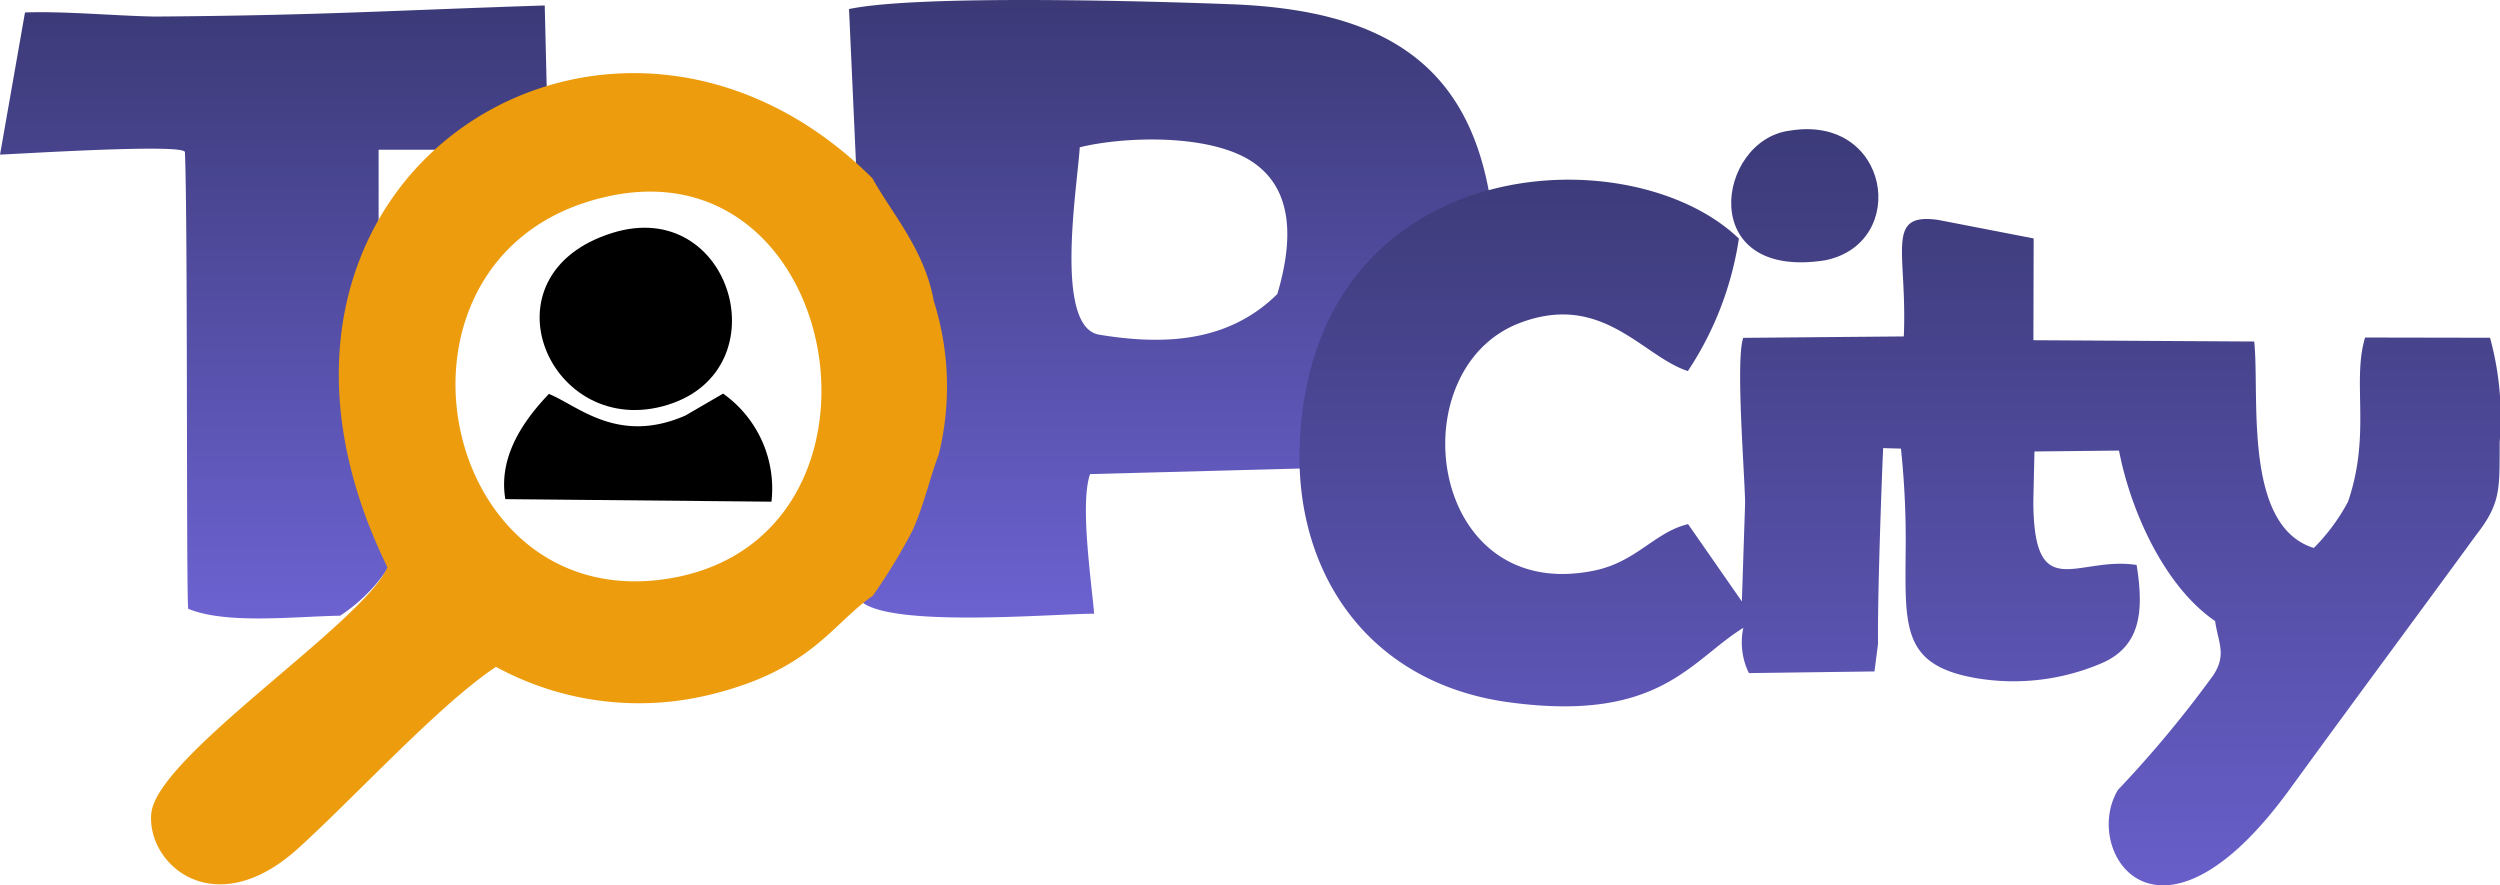
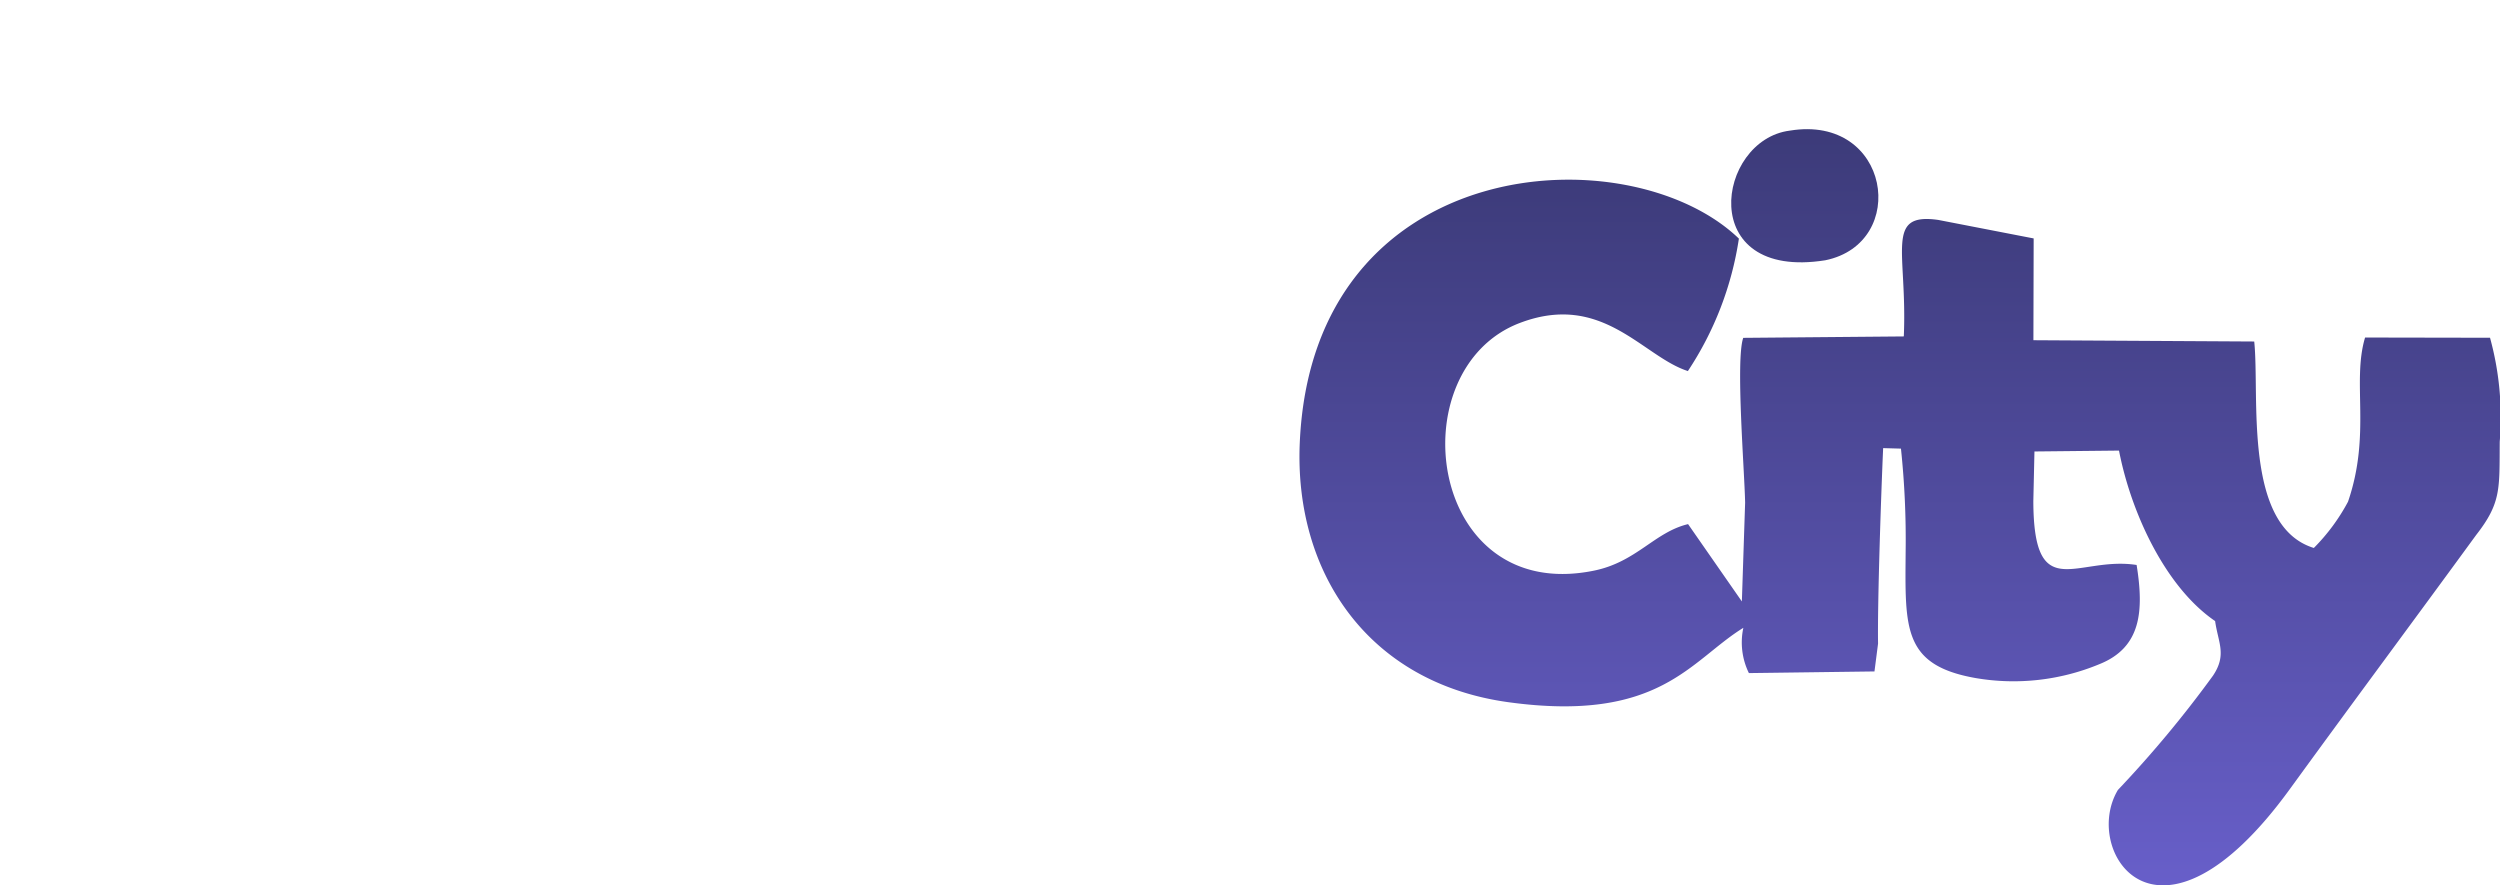
<svg xmlns="http://www.w3.org/2000/svg" xmlns:xlink="http://www.w3.org/1999/xlink" width="98.245" height="34.789" viewBox="0 0 98.245 34.789">
  <defs>
    <linearGradient id="linear-gradient" x1="0.5" x2="0.5" y2="1" gradientUnits="objectBoundingBox">
      <stop offset="0" stop-color="#3a3975" />
      <stop offset="1" stop-color="#6d63d3" />
    </linearGradient>
    <linearGradient id="linear-gradient-3" x1="1.098" y1="-0.165" x2="1.098" y2="5.688" xlink:href="#linear-gradient" />
  </defs>
  <g id="Layer_x0020_1" transform="translate(-246.66 -1347.42)">
-     <path id="Path_10" data-name="Path 10" d="M280.323,1354.42c.747,1.362,2.05,2.8,2.407,4.812a11.13,11.13,0,0,1,.2,6.031c-.373,1-.572,1.957-1.025,2.982a22.334,22.334,0,0,1-1.567,2.578c.472,1.357,7.681.711,9.32.715-.114-1.334-.562-4.344-.16-5.487l8.978-.238c-.448-4.428,1.987-9.7,6.815-10.106-.743-5.635-4.064-7.882-10.229-8.12-3.138-.121-12.33-.385-15.037.189l.3,6.645Zm-26.265,16.926c1.51.617,4.169.3,5.969.27a6.609,6.609,0,0,0,2.257-2.515c-1.689-5.086-1.759-8.508-.371-11.328h-.374v-4.468h4.18c.734-.6,1.547-1.209,2.441-1.829l-.093-3.841c-6.168.2-8.757.389-15.325.436-1.585-.03-3.524-.216-5.1-.161l-.981,5.586c.659-.021,7.214-.441,7.266-.1.118,2.647.048,17.781.132,17.955Zm35.033-18.136c1.64-.414,5.129-.575,6.828.6,1.724,1.192,1.457,3.4.939,5.163-1.907,1.887-4.411,2.027-7,1.6C288.073,1360.277,288.992,1354.8,289.092,1353.21Z" transform="translate(0)" fill-rule="evenodd" fill="url(#linear-gradient)" />
    <path id="Path_11" data-name="Path 11" d="M1738.029,1559c-1.782-.564-3.359-3.136-6.62-1.889-4.784,1.83-3.618,11.074,2.932,9.728,1.663-.342,2.375-1.512,3.688-1.826l2.114,3.039.128-3.883c-.026-1.28-.376-5.619-.074-6.476l6.31-.056c.144-3.331-.76-4.878,1.354-4.578l3.749.727-.01,4,8.678.051c.221,2.148-.451,7.251,2.342,8.113a7.717,7.717,0,0,0,1.344-1.819c.913-2.667.146-4.7.67-6.451l4.91.009a11.783,11.783,0,0,1,.381,4.091c-.013,1.843.066,2.39-.927,3.662-2.429,3.328-4.9,6.652-7.312,9.972-5.181,7.14-8.211,2.452-6.765.045a44.626,44.626,0,0,0,3.735-4.489c.557-.827.2-1.308.085-2.147-1.975-1.35-3.313-4.295-3.777-6.7l-3.323.035-.044,1.95c.012,4.127,1.711,2.147,4.059,2.51.289,1.808.184,3.241-1.467,3.9a8.8,8.8,0,0,1-4.868.543c-2.859-.507-2.764-1.961-2.742-4.969a34.223,34.223,0,0,0-.184-4.046l-.7-.02c-.078,1.742-.226,6.041-.2,7.682l-.141,1.094-4.935.065a2.736,2.736,0,0,1-.218-1.779c-2.082,1.282-3.284,3.736-9.221,2.925-5.542-.757-8.43-5.113-8.211-10.185.494-11.474,12.95-12.179,17.257-8.035a12.873,12.873,0,0,1-2.006,5.207Z" transform="translate(-1425.031 -196.996)" fill-rule="evenodd" fill="url(#linear-gradient)" />
    <path id="Path_12" data-name="Path 12" d="M2216.522,1499.271c3.314-.678,2.554-5.743-1.394-5.095C2212.239,1494.541,2211.417,1500.082,2216.522,1499.271Z" transform="translate(-1898.131 -141.623)" fill-rule="evenodd" fill="url(#linear-gradient-3)" />
-     <path id="Path_13" data-name="Path 13" d="M862.419,1606.3c-5.314,1.646-2.465,8.21,2.175,6.756C869.068,1611.656,867.085,1604.857,862.419,1606.3Z" transform="translate(-591.681 -249.731)" fill-rule="evenodd" />
-     <path id="Path_14" data-name="Path 14" d="M820.926,1794.424c-.745.793-2.026,2.292-1.71,4.135l10.458.1a4.575,4.575,0,0,0-1.9-4.247l-1.489.865C823.632,1796.431,822.061,1794.879,820.926,1794.424Z" transform="translate(-552.697 -431.524)" fill-rule="evenodd" />
-     <path id="Path_15" data-name="Path 15" d="M436.2,1435.282c9.164-1.842,11.653,13.3,2.436,15.015C429.146,1452.064,426.392,1437.252,436.2,1435.282Zm-8.823,14.61c-.961,2.195-9.083,7.424-9.281,9.681-.175,2.007,2.495,4.337,5.78,1.356,2.265-2.056,5.574-5.678,7.767-7.126a11.75,11.75,0,0,0,8.51,1.069c3.9-.97,4.721-2.779,6.3-3.864a22.262,22.262,0,0,0,1.567-2.578c.453-1.024.652-1.985,1.025-2.982a11.13,11.13,0,0,0-.2-6.031c-.357-2.012-1.66-3.45-2.407-4.812-10.287-10.26-26.556-.01-19.06,15.286Z" transform="translate(-165.492 -80.177)" fill="#ec9c0c" fill-rule="evenodd" />
  </g>
</svg>